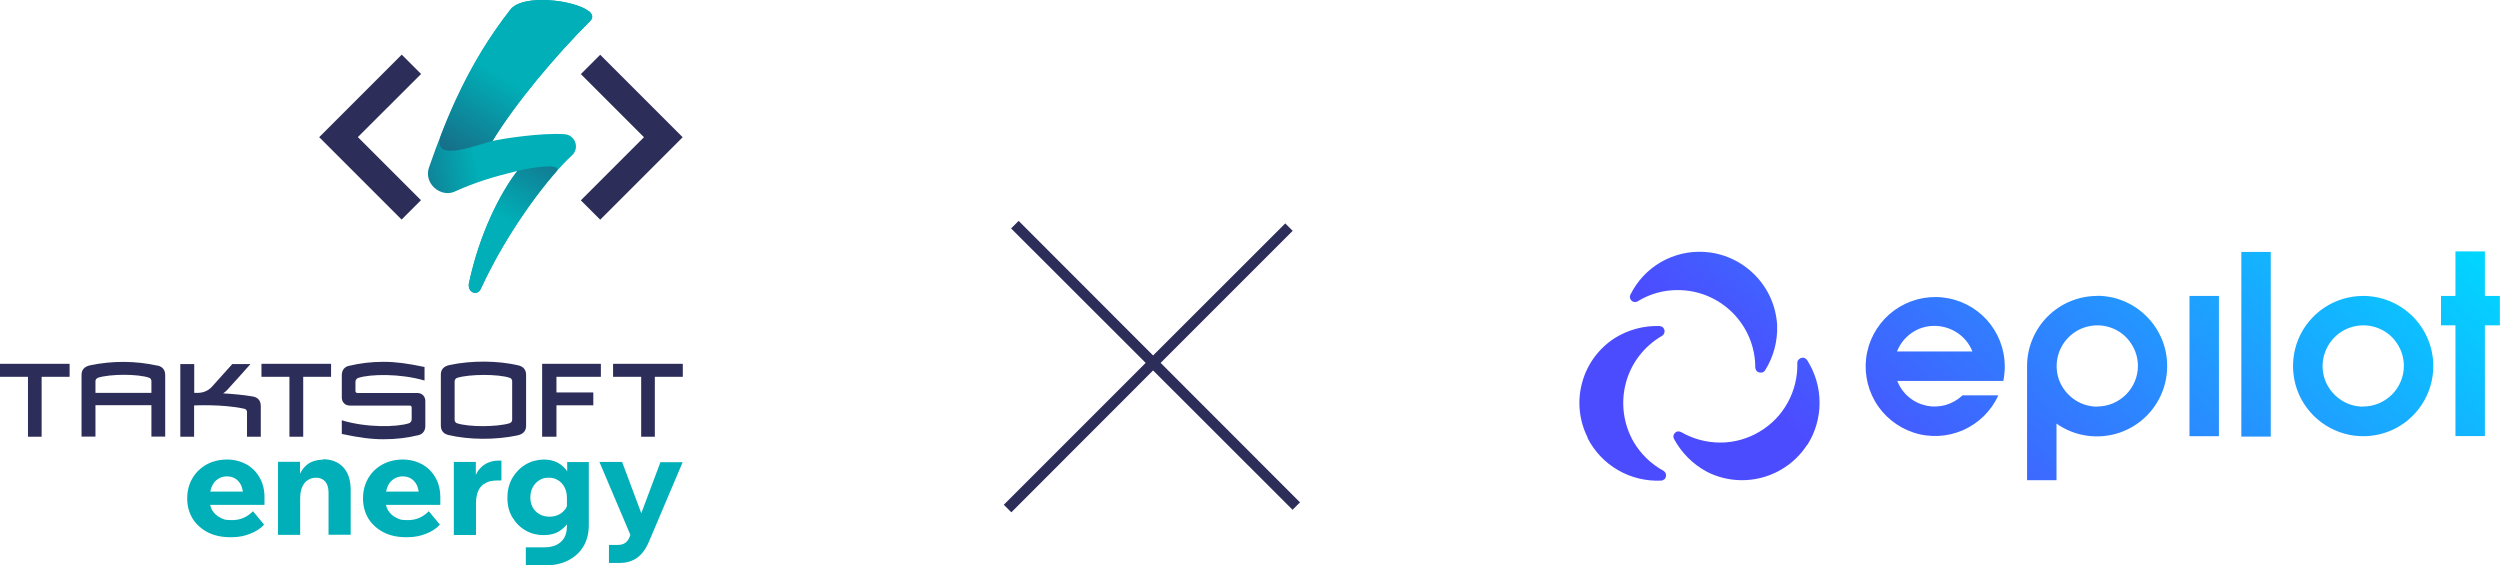
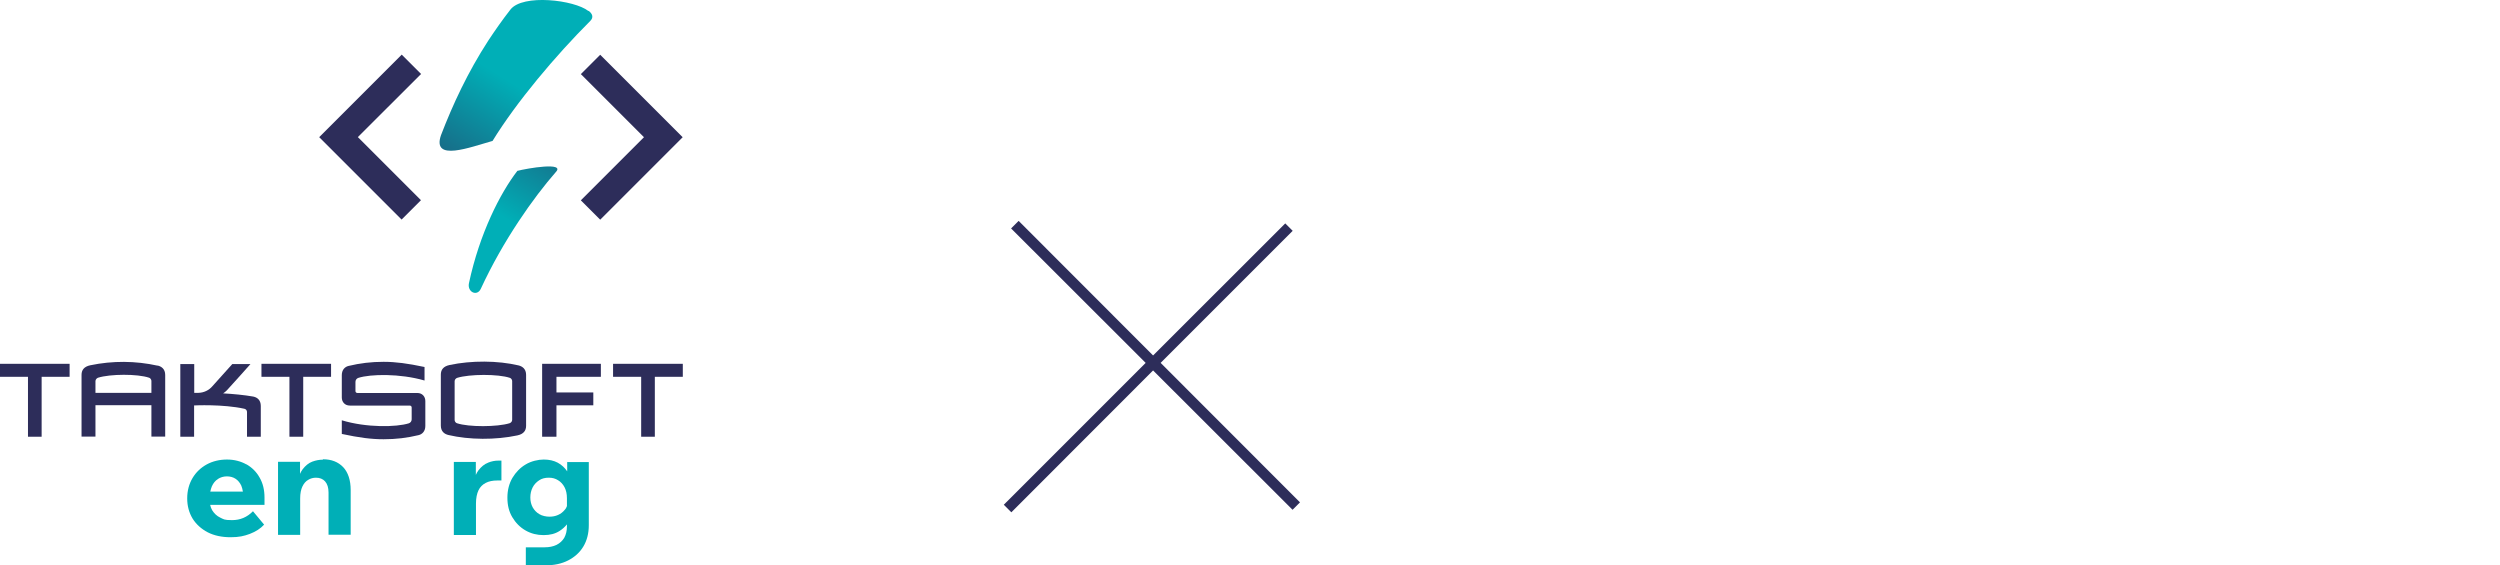
<svg xmlns="http://www.w3.org/2000/svg" id="a" version="1.1" viewBox="0 0 1885.6 426.5">
  <defs>
    <style>
      .st0 {
        fill: #00afb7;
      }

      .st1 {
        fill: url(#Unbenannter_Verlauf_2);
      }

      .st2 {
        fill: url(#Unbenannter_Verlauf_4);
      }

      .st3 {
        fill: url(#Unbenannter_Verlauf_3);
      }

      .st4 {
        fill: url(#Unbenannter_Verlauf_6);
      }

      .st5 {
        fill: #2D2D5A;
      }
    </style>
    <linearGradient data-name="Unbenannter Verlauf 2" gradientTransform="translate(0 865.4)" gradientUnits="userSpaceOnUse" id="Unbenannter_Verlauf_2" x1="245.9" x2="357.9" y1="-728.2" y2="-750.4">
      <stop offset="0" stop-color="#2d2d5a" />
      <stop offset="1" stop-color="#00afb7" />
    </linearGradient>
    <linearGradient data-name="Unbenannter Verlauf 3" gradientTransform="translate(0 865.4)" gradientUnits="userSpaceOnUse" id="Unbenannter_Verlauf_3" x1="309.7" x2="383.3" y1="-686.7" y2="-804.6">
      <stop offset="0" stop-color="#2d2d5a" />
      <stop offset="1" stop-color="#00afb7" />
    </linearGradient>
    <linearGradient data-name="Unbenannter Verlauf 4" gradientTransform="translate(0 865.4)" gradientUnits="userSpaceOnUse" id="Unbenannter_Verlauf_4" x1="450.4" x2="382.7" y1="-812.9" y2="-699.9">
      <stop offset="0" stop-color="#2d2d5a" />
      <stop offset="1" stop-color="#00afb7" />
    </linearGradient>
    <linearGradient data-name="Unbenannter Verlauf 6" gradientTransform="translate(0 424.8) scale(1 -1)" gradientUnits="userSpaceOnUse" id="Unbenannter_Verlauf_6" x1="1362.6" x2="1738.2" y1="-59.5" y2="357.7">
      <stop offset=".2" stop-color="#4c4cff" />
      <stop offset="1" stop-color="#00d7ff" />
    </linearGradient>
  </defs>
  <g>
    <g>
      <polygon class="st5" points="197.2 284.2 218.3 284.2 218.3 329.4 228.7 329.4 228.7 284.2 249.7 284.2 249.7 274.4 197.2 274.4 197.2 284.2" />
      <polygon class="st5" points="0 284.2 21.1 284.2 21.1 329.4 31.4 329.4 31.4 284.2 52.5 284.2 52.5 274.4 0 274.4 0 284.2" />
      <polygon class="st5" points="408.9 329.4 419.7 329.4 419.7 305.7 447.5 305.7 447.5 296 419.7 296 419.7 284.2 453.2 284.2 453.2 274.4 408.9 274.4 408.9 329.4" />
      <polygon class="st5" points="462.4 274.4 462.4 284.2 483.6 284.2 483.6 329.4 493.9 329.4 493.9 284.2 515 284.2 515 274.4 462.4 274.4" />
      <path class="st5" d="M118.9,275.8c-16.7-3.7-34-3.8-50.8-.3-4.7,1-6.6,3.6-6.6,7.2v46.6h10.5v-23.7h42.2v23.7h10.4v-46.5c0-4.5-2.8-6.4-5.7-7.1h0ZM114.2,296.3h-42.2v-8.8c0-1.2.9-2.2,1.9-2.6,9.2-2.9,29.8-3,38.6,0,.9.3,1.6,1.3,1.7,2.3v9h0Z" />
      <path class="st5" d="M191,299.1c-6.9-1.2-15.2-2-22.7-2.4,1.1-.7,2-1.5,2.9-2.4,5.4-5.8,17.7-19.7,17.7-19.7h-13.7s-9.8,10.8-15,16.7c-2.6,3.1-6.5,4.9-10.5,5h-3.2v-21.7h-10.5v54.8h10.4v-23.6s21.7-1.1,37.9,2.5c1.1.2,2,1.2,2,2.4v18.7h10.4v-23.2c0-4.5-2.7-6.5-5.7-7.1h0Z" />
      <path class="st5" d="M314.7,296.4h-45.2c-.9,0-1.5-.8-1.4-1.6v-6.8c0-1.4.9-2.6,2.2-3,9.1-2.9,31.3-3.4,49.9,2v-10.2c-12.8-2.7-21.7-3.9-30.9-3.9s-17.7,1-26.4,3.1c-2.6.6-5.1,2.8-5.1,6.9v16.9c0,3.4,2.3,6.1,6.1,6.1h45.2c.9,0,1.5.8,1.4,1.6v8.8c0,1.4-.9,2.6-2.2,3-9.2,2.9-31.8,3.4-50.5-2.3v10.3c13.1,2.8,22.1,4,31.5,4s17.7-1,26.4-3.1c2.6-.6,5.1-2.8,5.1-6.9v-18.8c0-3.4-2.3-6.1-6.1-6.1h0Z" />
-       <path class="st5" d="M391.1,275.6c-15.7-3.7-35.6-3.8-52-.3-4.7,1-6.6,3.6-6.6,7.2v38.5c0,4.5,2.8,6.4,5.7,7.1,15.7,3.7,35.6,3.8,52,.3,4.7-1,6.6-3.6,6.6-7.2v-38.5c0-4.4-2.8-6.4-5.7-7.1ZM386.3,316.6c0,1.2-.8,2.2-1.9,2.6-9.2,2.9-31,3-39.8,0-.9-.3-1.6-1.3-1.7-2.3v-29.3c0-1.2.8-2.2,1.9-2.6,9.2-2.9,31-3,39.8,0,.9.3,1.6,1.3,1.7,2.3v29.3Z" />
+       <path class="st5" d="M391.1,275.6c-15.7-3.7-35.6-3.8-52-.3-4.7,1-6.6,3.6-6.6,7.2v38.5c0,4.5,2.8,6.4,5.7,7.1,15.7,3.7,35.6,3.8,52,.3,4.7-1,6.6-3.6,6.6-7.2v-38.5c0-4.4-2.8-6.4-5.7-7.1ZM386.3,316.6c0,1.2-.8,2.2-1.9,2.6-9.2,2.9-31,3-39.8,0-.9-.3-1.6-1.3-1.7-2.3v-29.3c0-1.2.8-2.2,1.9-2.6,9.2-2.9,31-3,39.8,0,.9.3,1.6,1.3,1.7,2.3Z" />
    </g>
    <g>
      <path class="st0" d="M185.9,350.3c-4.3-2.4-9.2-3.7-14.7-3.7s-10.7,1.2-15.3,3.7c-4.5,2.5-8.1,5.9-10.7,10.3s-4,9.5-4,15.3,1.4,10.8,4.1,15.3c2.7,4.3,6.6,7.8,11.4,10.3,4.9,2.5,10.7,3.7,17.2,3.7s10.1-.9,14.5-2.5c4.4-1.7,8.1-4,10.8-7l-8.4-10.1c-4.4,4.5-9.6,6.7-15.8,6.7s-6.3-.7-8.9-1.9-4.6-3.2-6.1-5.6c-.7-1.2-1.2-2.6-1.5-4h41v-5.5h0c0-5.8-1.2-10.8-3.7-15.1-2.4-4.3-5.7-7.6-10.1-10.1h0ZM164.3,361.3c2-1.3,4.3-2,6.8-2s4.8.6,6.7,1.9c1.8,1.2,3.2,3,4.2,5.1.6,1.4.9,2.9,1.2,4.5h-24.6c.3-1.4.7-2.8,1.2-4,1.1-2.4,2.6-4.3,4.6-5.5h0Z" />
      <path class="st0" d="M243.5,346.7c-2.6,0-5.3.5-8,1.5s-5.1,3-7.2,5.7c-.8,1-1.4,2.2-2,3.5v-9.1h-16.6v55.1h16.7v-27.5c0-3.7.6-6.7,1.7-9s2.6-4,4.4-5c1.8-1.1,3.8-1.6,5.8-1.6,2.9,0,5.2.9,6.9,2.8s2.6,4.7,2.6,8.4v31.8h16.7v-33.6c0-7.5-1.9-13.3-5.6-17.3-3.8-4-8.9-6-15.3-6v.2h0Z" />
-       <path class="st0" d="M318.5,350.3c-4.3-2.4-9.2-3.7-14.7-3.7s-10.7,1.2-15.3,3.7-8.1,5.9-10.7,10.3-4,9.5-4,15.3,1.4,10.8,4.1,15.3c2.7,4.3,6.6,7.8,11.4,10.3s10.7,3.7,17.2,3.7,10.1-.9,14.5-2.5c4.4-1.7,8.1-4,10.8-7l-8.4-10.1c-4.4,4.5-9.6,6.7-15.8,6.7s-6.3-.7-8.9-1.9-4.6-3.2-6.1-5.6c-.7-1.2-1.2-2.6-1.5-4h41v-5.5h0c0-5.8-1.2-10.8-3.7-15.1-2.4-4.3-5.8-7.6-10.1-10.1h0ZM296.9,361.3c2-1.3,4.3-2,6.8-2s4.8.6,6.7,1.9c1.8,1.2,3.2,3,4.2,5.1.6,1.4.9,2.9,1.2,4.5h-24.6c.3-1.4.7-2.8,1.2-4,1.1-2.4,2.6-4.3,4.6-5.5h0Z" />
      <path class="st0" d="M368.1,349c-2.7,1-5.1,3-7.2,5.7-.8,1-1.4,2.2-2,3.5v-9.8h-16.6v55.1h16.7v-23.7c0-4.1.7-7.5,1.9-10s3.1-4.4,5.5-5.6c2.3-1.2,5.2-1.8,8.6-1.8h3.2v-15h-2.3c-2.6,0-5.2.5-7.9,1.6h0Z" />
-       <path class="st0" d="M498.2,348.4l-14.5,38.7-14.5-38.7h-17.1l23.4,55.1-.7,1.7c-.8,2-2,3.5-3.4,4.4s-3.2,1.4-5.4,1.4h-6.7v13.6h7.8c5.5,0,10.1-1.4,13.6-4s6.5-6.7,8.7-11.9l25.5-60.1h-16.9,0Z" />
      <path class="st0" d="M427.8,348.4v7.1c-1.8-2.7-4.2-4.9-7.1-6.5-3-1.6-6.5-2.4-10.6-2.4s-9.5,1.2-13.6,3.7c-4.1,2.4-7.4,5.8-10,10.1-2.5,4.3-3.8,9.3-3.8,15s1.2,10.5,3.7,14.7,5.8,7.6,10,10,8.7,3.5,13.6,3.5,8.7-1,12-3.1c2.2-1.4,4.1-3.1,5.6-5v1.5c0,3.4-.7,6.2-2,8.6-1.4,2.3-3.3,4.1-5.9,5.4-2.5,1.2-5.5,1.8-8.9,1.8h-14.2v13.6h14.8c6.5,0,12.2-1.2,17.1-3.7,4.9-2.5,8.8-6,11.5-10.5s4.1-9.9,4.1-16.1v-47.6h-16.5v-.2h0ZM427.7,381.5c-.4,1.2-1,2.3-1.9,3.2-1.3,1.6-2.9,2.8-4.9,3.7-2,.9-4.1,1.3-6.5,1.3s-5.5-.6-7.6-1.9c-2.1-1.2-3.8-3-5-5.1-1.2-2.2-1.8-4.7-1.8-7.5s.6-5.3,1.7-7.5,2.8-4,4.9-5.4c2-1.4,4.5-2,7.3-2s4.9.6,7,1.9c2,1.2,3.7,3,4.9,5.3,1.2,2.3,1.8,5,1.8,8.4v5.7h0Z" />
    </g>
    <g>
      <path class="st5" d="M240.7,103.4l62.2,62.2,14.6-14.6-47.6-47.6,47.7-47.6-14.6-14.6-62.2,62.2h0Z" />
      <path class="st5" d="M438.1,151.1l14.6,14.6,62.2-62.2-62.2-62.2-14.6,14.6,47.6,47.6-47.6,47.6v.2Z" />
-       <path class="st1" d="M425.1,101.2c-16.5-1.1-45.6,3.2-53.8,5.2,18-29.3,47.5-64.3,73.7-90.5,12-12-48.1-24-60-8.7-31.1,39.6-48.1,80.8-61.4,119-4.3,12.4,9,22.9,19.1,18.4,16.9-7.6,29.3-11.1,47.5-15.7-12.9,16.7-28.5,47.2-36.5,84.7-1.4,6.7,6.1,10.2,8.9,4.3,21.7-47,52.9-86.2,68.8-100.7,6.2-5.7,2.2-16-6.3-16h0Z" />
      <path class="st3" d="M443.8,8.3c-10.7-8.4-49.5-13-58.8-1.1h0c-6.1,7.8-11.6,15.7-16.7,23.4-15.5,23.9-26.7,48-35.7,71.4-7,20.4,22.3,8.9,38.9,4.3,18-29.3,47.5-64.3,73.7-90.5,2.6-2.6,1.8-5.3-1.2-7.6h0Z" />
      <path class="st2" d="M390.2,128.9c-12.9,16.7-28.5,47.2-36.5,84.7-1.4,6.7,6.1,10.2,8.9,4.3,17-36.8,39.9-69,56.6-88.1,7.4-7.8-21.4-2.9-29.1-.9h0Z" />
    </g>
  </g>
-   <path class="st4" d="M1651.4,223.2h22.2v105.8h-22.2v-105.8ZM1690.5,329.3h22.2v-139.3h-22.2v139.3ZM1852,190v33.2h-10.9v22.2h10.9v83.5h22.2v-83.5h11.3v-22.2h-11.3v-33.6h-22.2v.4ZM1511,287.3c.7-3.7,1.1-7.5,1.1-11.3-.1-12.9-5-25.3-13.7-34.9-8.7-9.5-20.6-15.5-33.5-16.8-12.8-1.3-25.7,2.2-36.2,9.8-10.4,7.6-17.7,18.8-20.4,31.4-2.7,12.6-.6,25.8,5.8,37,6.4,11.2,16.8,19.6,29,23.7,12.3,4.1,25.6,3.4,37.4-1.7,11.8-5.2,21.4-14.5,26.7-26.3h-27c-3.6,3.4-8,5.9-12.8,7.3-4.8,1.3-9.9,1.5-14.7.4-4.9-1.1-9.4-3.3-13.2-6.6-3.8-3.2-6.7-7.4-8.5-12h79.9ZM1459.2,245.8c6.1,0,12.1,1.9,17.2,5.3,5.1,3.4,9,8.3,11.3,14h-56.9c2.2-5.7,6.1-10.6,11.2-14.1,5.1-3.5,11.1-5.3,17.2-5.2ZM1782.4,306.7c-6.1,0-12-1.8-17-5.2-5-3.4-9-8.2-11.3-13.7-2.3-5.6-2.9-11.8-1.7-17.7,1.2-5.9,4.1-11.4,8.4-15.7,4.3-4.3,9.7-7.2,15.7-8.4,5.9-1.2,12.1-.6,17.7,1.7,5.6,2.3,10.4,6.2,13.7,11.3,3.4,5,5.2,11,5.2,17,0,8.1-3.3,15.9-9,21.6-5.7,5.7-13.5,9-21.6,9ZM1782.4,223.2c-10.5,0-20.7,3.1-29.4,8.9-8.7,5.8-15.5,14.1-19.5,23.7-4,9.7-5,20.3-3,30.6,2,10.3,7.1,19.7,14.5,27.1,7.4,7.4,16.8,12.4,27.1,14.5,10.3,2,20.9,1,30.6-3,9.7-4,17.9-10.8,23.7-19.5,5.8-8.7,8.9-18.9,8.9-29.4,0-14-5.6-27.5-15.5-37.4-9.9-9.9-23.4-15.5-37.4-15.5ZM1581.8,223.2c-14,0-27.5,5.6-37.4,15.5-9.9,9.9-15.5,23.4-15.5,37.4v86.1h22.2v-42.7c6.8,4.8,14.6,7.9,22.9,9.1,8.2,1.2,16.6.4,24.5-2.2,7.9-2.7,15-7.1,20.9-13.1,5.8-5.9,10.2-13.2,12.7-21.1,2.5-7.9,3.1-16.3,1.8-24.6-1.3-8.2-4.6-16-9.5-22.7-4.9-6.7-11.3-12.2-18.7-16-7.4-3.8-15.6-5.8-23.9-5.8ZM1581.8,306.7c-6.1,0-12-1.8-17-5.2s-9-8.2-11.3-13.7c-2.3-5.6-2.9-11.8-1.7-17.7,1.2-5.9,4.1-11.4,8.4-15.7,4.3-4.3,9.7-7.2,15.7-8.4,5.9-1.2,12.1-.6,17.7,1.7,5.6,2.3,10.4,6.2,13.7,11.3,3.4,5,5.2,11,5.2,17,0,8.1-3.3,15.9-9,21.6-5.7,5.7-13.5,9-21.6,9ZM1285.3,190c-11.4-.7-22.7,2-32.6,7.7-9.9,5.7-17.8,14.2-22.9,24.4-.4.8-.6,1.6-.4,2.5.1.8.6,1.6,1.2,2.2.6.6,1.4.9,2.3,1,.9,0,1.7-.1,2.4-.6,9.1-5.6,19.6-8.5,30.3-8.4,15.5,0,30.3,6.2,41.2,17.1,10.9,10.9,17.1,25.7,17.1,41.2,0,.9.3,1.7.8,2.4.5.7,1.2,1.2,2.1,1.4.8.2,1.7.2,2.5,0,.8-.3,1.5-.8,2-1.6,6.4-10.1,9.5-22,9.1-33.9-.8-14.4-6.8-28-17-38.2-10.2-10.2-23.7-16.4-38.1-17.2ZM1363,335.8c6.2-9.6,9.4-20.7,9.4-32.1s-3.3-22.5-9.4-32.1c-.5-.7-1.2-1.3-2-1.6-.8-.3-1.7-.3-2.5,0-.8.2-1.5.8-2.1,1.4s-.8,1.5-.8,2.4c.3,10.4-2.2,20.7-7.2,29.8-5,9.1-12.3,16.7-21.3,22-8.9,5.3-19.1,8.2-29.5,8.2-10.4,0-20.6-2.7-29.6-7.9-.7-.4-1.6-.6-2.4-.5-.8,0-1.6.5-2.2,1-.6.6-1,1.3-1.2,2.2-.1.8,0,1.7.4,2.4,5.6,10.5,14.3,19.2,24.8,24.8,12.8,6.6,27.7,8.1,41.6,4.4,13.9-3.7,26-12.4,33.9-24.5ZM1197.4,330.4c5.2,10.1,13.1,18.5,23,24.2,9.8,5.7,21.1,8.4,32.5,7.9.8,0,1.6-.4,2.3-.9.7-.5,1.1-1.3,1.3-2.1s.1-1.7-.2-2.5c-.3-.8-.9-1.4-1.6-1.9-9.4-5.1-17.2-12.7-22.6-21.9-7.7-13.4-9.8-29.4-5.8-44.4,4-15,13.8-27.7,27.3-35.5.7-.4,1.3-1.1,1.6-1.9.3-.8.4-1.6.2-2.5-.2-.8-.7-1.6-1.3-2.1-.7-.5-1.5-.8-2.3-.9-12-.4-23.8,2.8-33.9,9.1-12.1,7.8-20.9,19.8-24.6,33.6-3.8,13.9-2.3,28.6,4.2,41.5ZM1285.3,190c-11.4-.7-22.7,2-32.6,7.7-9.9,5.7-17.8,14.2-22.9,24.4-.4.8-.6,1.6-.4,2.5.1.8.6,1.6,1.2,2.2.6.6,1.4.9,2.3,1,.9,0,1.7-.1,2.4-.6,9.1-5.6,19.6-8.5,30.3-8.4,15.5,0,30.3,6.2,41.2,17.1,10.9,10.9,17.1,25.7,17.1,41.2,0,.9.3,1.7.8,2.4.5.7,1.2,1.2,2.1,1.4.8.2,1.7.2,2.5,0,.8-.3,1.5-.8,2-1.6,6.4-10.1,9.5-22,9.1-33.9-.8-14.4-6.8-28-17-38.2-10.2-10.2-23.7-16.4-38.1-17.2ZM1363,335.8c6.2-9.6,9.4-20.7,9.4-32.1s-3.3-22.5-9.4-32.1c-.5-.7-1.2-1.3-2-1.6-.8-.3-1.7-.3-2.5,0-.8.2-1.5.8-2.1,1.4s-.8,1.5-.8,2.4c.3,10.4-2.2,20.7-7.2,29.8-5,9.1-12.3,16.7-21.3,22-8.9,5.3-19.1,8.2-29.5,8.2-10.4,0-20.6-2.7-29.6-7.9-.7-.4-1.6-.6-2.4-.5-.8,0-1.6.5-2.2,1-.6.6-1,1.3-1.2,2.2-.1.8,0,1.7.4,2.4,5.6,10.5,14.3,19.2,24.8,24.8,12.8,6.6,27.7,8.1,41.6,4.4,13.9-3.7,26-12.4,33.9-24.5ZM1197.4,330.4c5.2,10.1,13.1,18.5,23,24.2,9.8,5.7,21.1,8.4,32.5,7.9.8,0,1.6-.4,2.3-.9.7-.5,1.1-1.3,1.3-2.1s.1-1.7-.2-2.5c-.3-.8-.9-1.4-1.6-1.9-9.4-5.1-17.2-12.7-22.6-21.9-7.7-13.4-9.8-29.4-5.8-44.4,4-15,13.8-27.7,27.3-35.5.7-.4,1.3-1.1,1.6-1.9.3-.8.4-1.6.2-2.5-.2-.8-.7-1.6-1.3-2.1-.7-.5-1.5-.8-2.3-.9-12-.4-23.8,2.8-33.9,9.1-12.1,7.8-20.9,19.8-24.6,33.6-3.8,13.9-2.3,28.6,4.2,41.5Z" />
  <polygon class="st5" points="980.5 378.9 875.4 273.7 975 174.1 969.4 168.5 869.7 268.1 768.3 166.6 762.6 172.3 864.1 273.7 757.1 380.7 762.8 386.4 869.7 279.4 974.9 384.5 980.5 378.9" />
</svg>